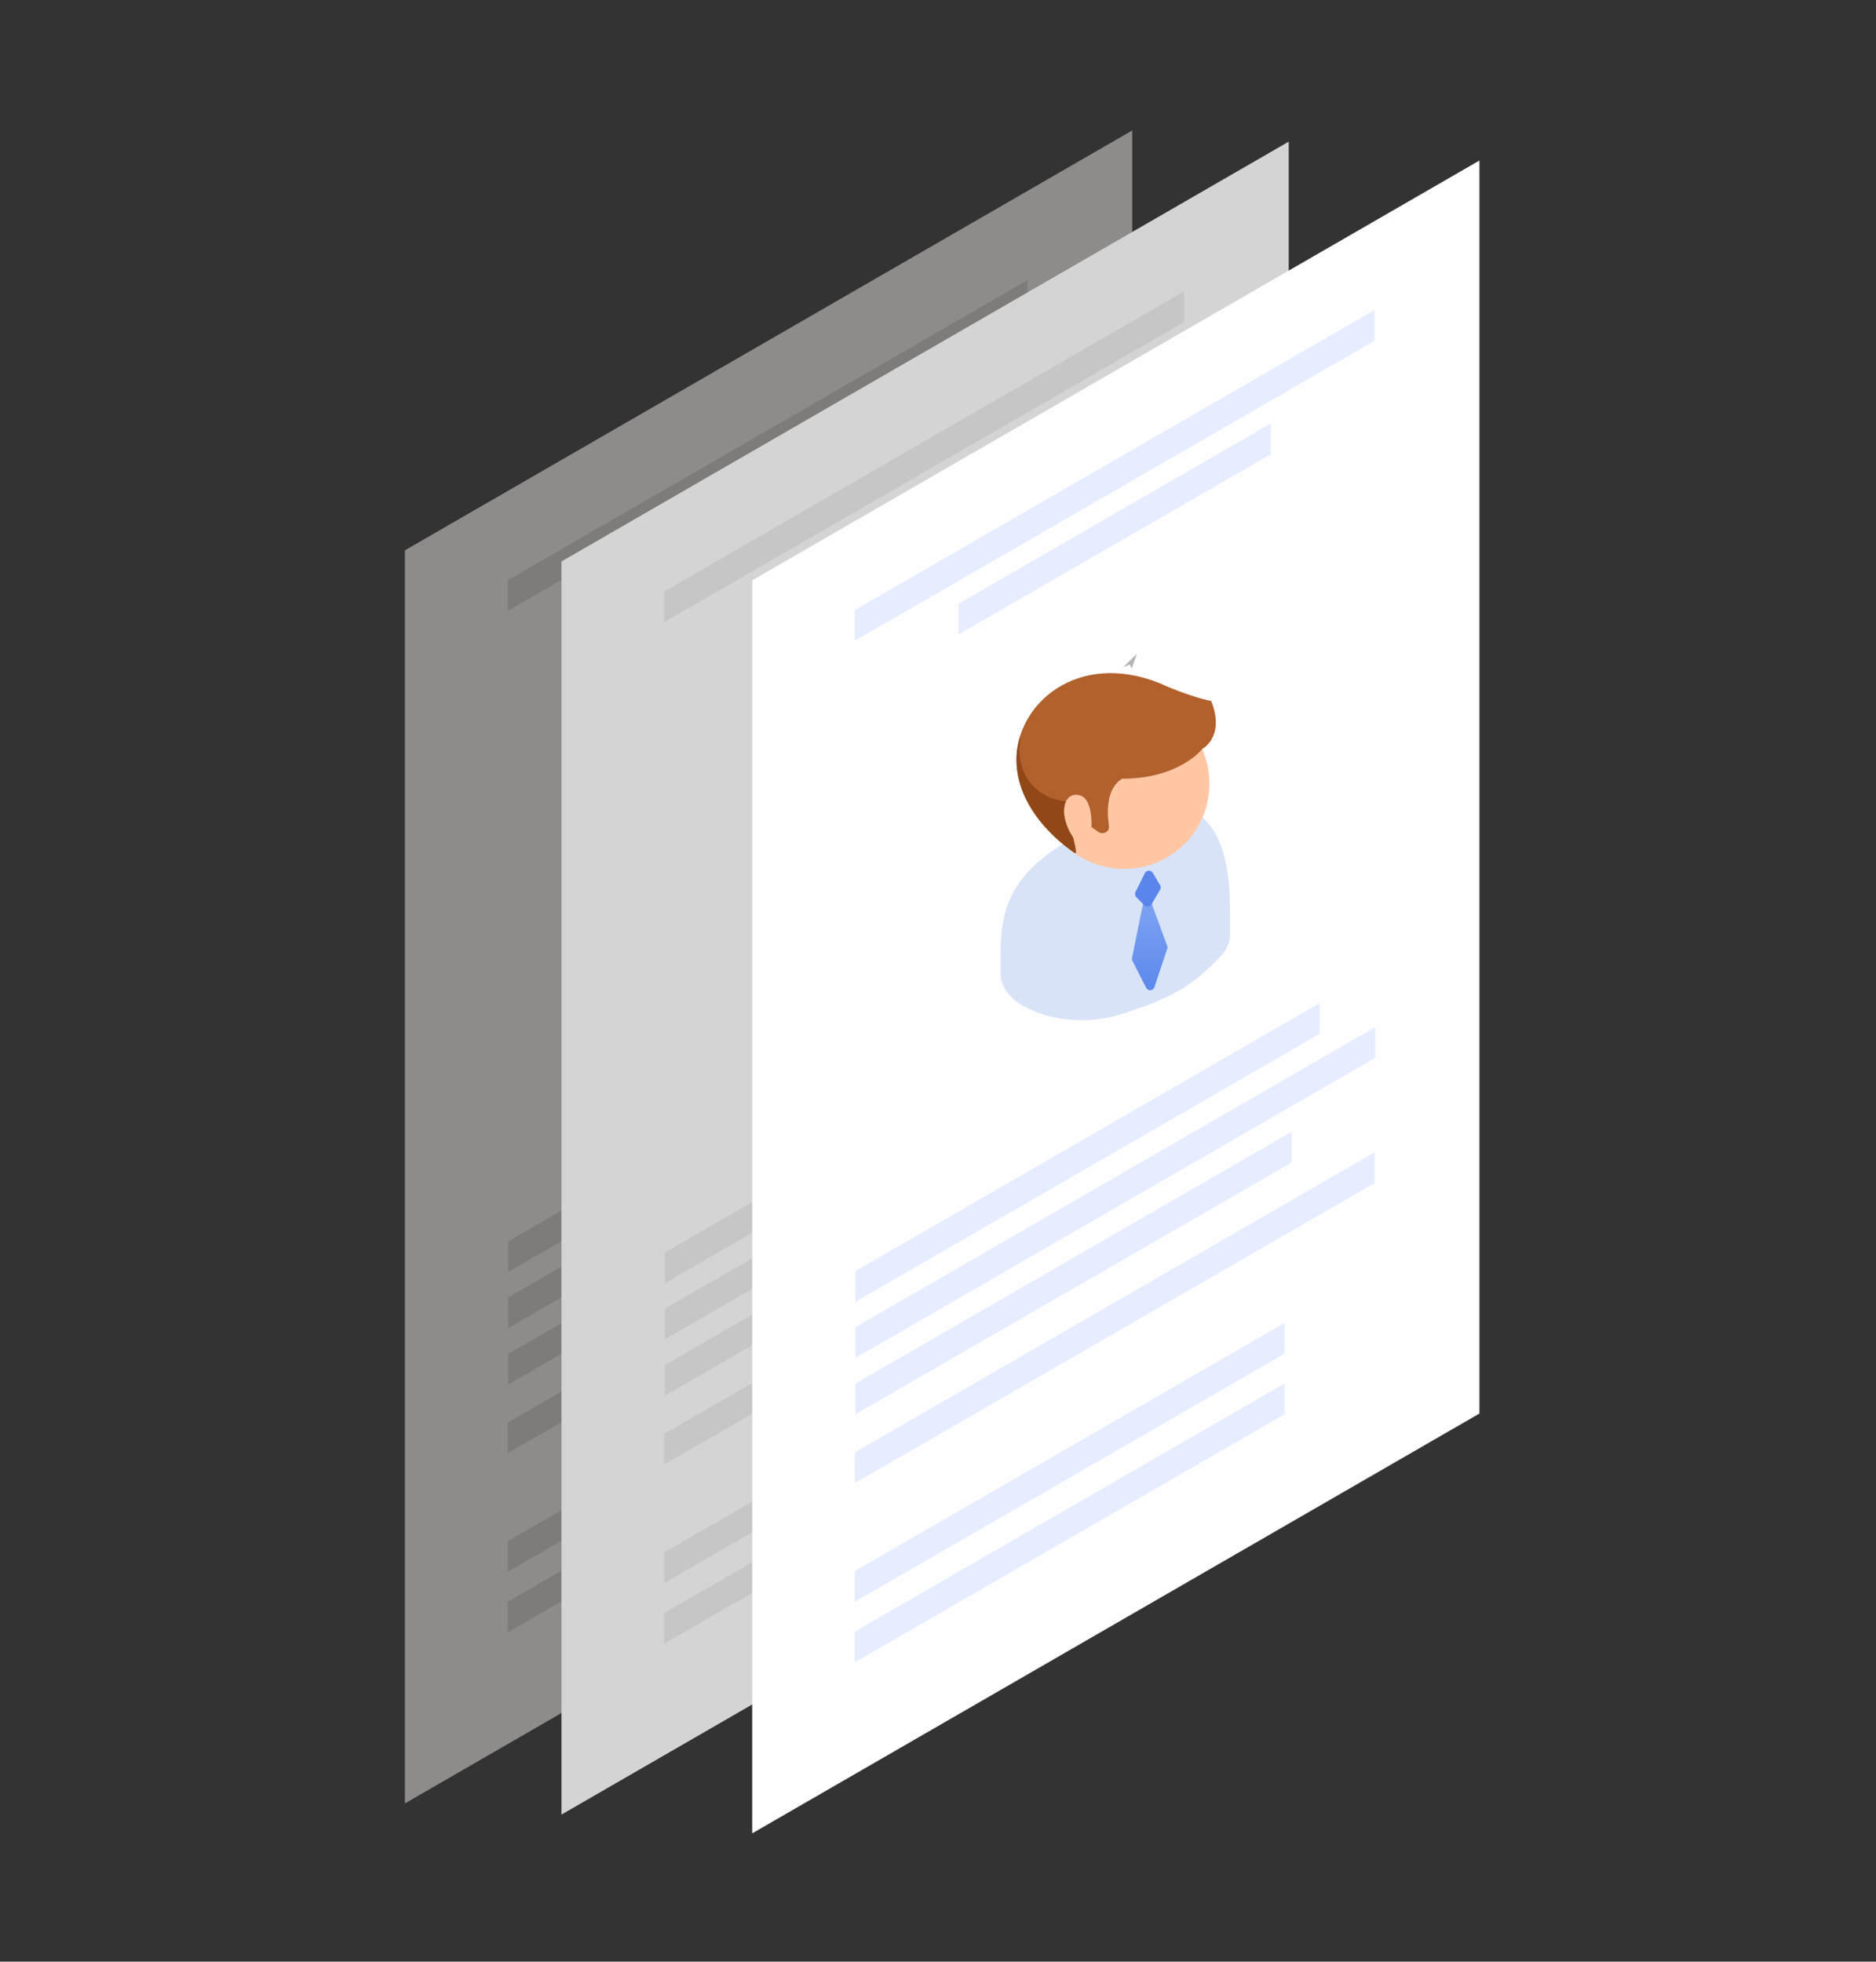
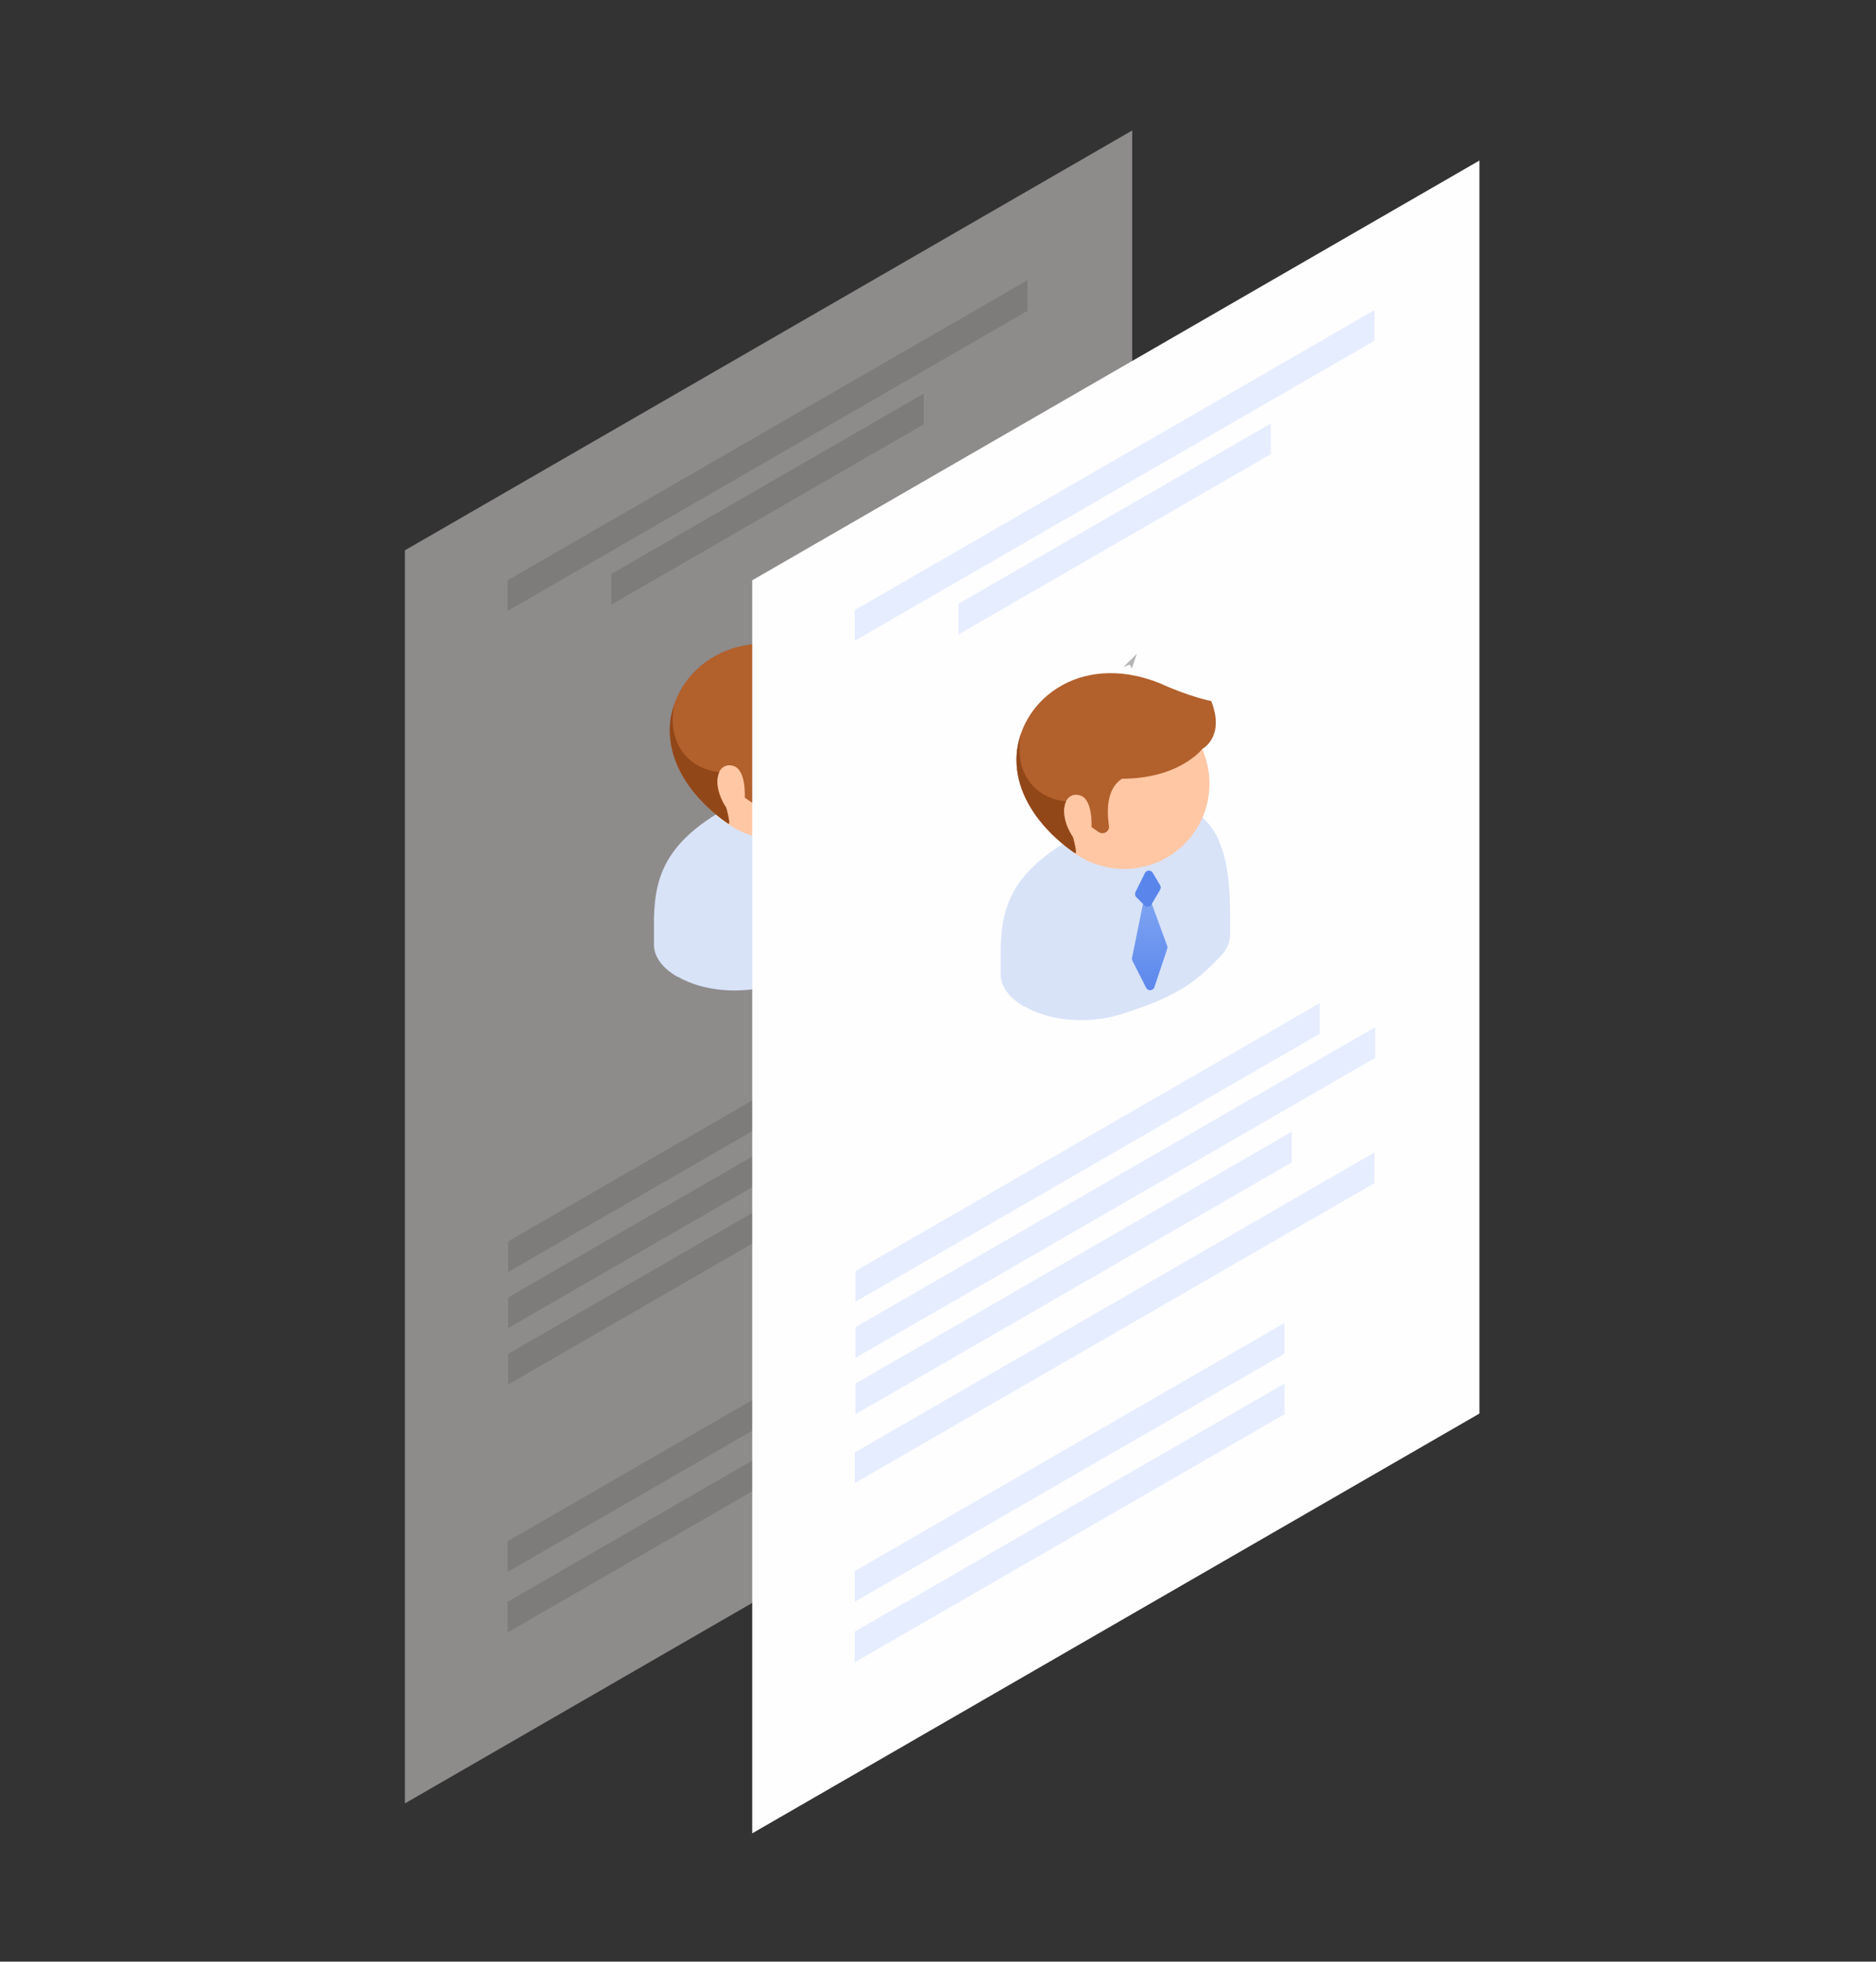
<svg xmlns="http://www.w3.org/2000/svg" width="131" height="137" viewBox="0 0 131 137" fill="none">
  <rect x="0" y="0" width="131" height="137" fill="#333333" stroke="none" />
  <g clip-path="url(#clip0_3970_61991)">
    <path d="M28.273 38.435L28.273 125.957L79.062 96.634L79.062 9.112L28.273 38.435Z" fill="#8E8B8B" />
    <path d="M55.137 43.565L54.784 44.588L54.638 44.312L54.18 44.502L55.137 43.565Z" fill="#B5B5B5" />
    <path d="M67.912 67.974L35.492 86.691L35.492 88.834L67.912 70.116L67.912 67.974Z" fill="#7E7B7B" />
    <path d="M64.501 27.492L42.688 40.086L42.688 42.229L64.501 29.635L64.501 27.492Z" fill="#7E7B7B" />
    <path d="M71.743 19.571L35.445 40.527L35.445 42.67L71.743 21.713L71.743 19.571Z" fill="#7E7B7B" />
-     <path d="M71.743 78.399L35.445 99.356L35.445 101.498L71.743 80.541L71.743 78.399Z" fill="#7E7B7B" />
    <path d="M65.456 90.314L35.445 107.641L35.445 109.783L65.456 92.457L65.456 90.314Z" fill="#7E7B7B" />
    <path d="M65.456 94.544L35.445 111.871L35.445 114.014L65.456 96.687L65.456 94.544Z" fill="#7E7B7B" />
    <path d="M71.79 69.653L35.492 90.609L35.492 92.752L71.79 71.795L71.79 69.653Z" fill="#7E7B7B" />
    <path d="M65.955 76.959L35.492 94.547L35.492 96.69L65.955 79.102L65.955 76.959Z" fill="#7E7B7B" />
    <path d="M45.666 65.9C45.666 65.369 45.666 64.686 45.666 64.154C45.742 61.156 46.463 58.499 51.815 55.88C61.684 50.604 61.684 58.879 61.684 62.143V63.206C61.684 63.737 61.456 64.268 61 64.724C59.102 66.773 57.508 67.684 53.978 68.785C51.777 69.468 49.082 69.241 47.336 68.216L47.298 68.216C46.235 67.609 45.628 66.773 45.666 65.9Z" fill="#D8E3F8" />
    <path d="M53.603 57.481C54.438 57.215 55.083 56.836 55.539 56.38C55.804 56.076 55.729 55.735 55.311 55.469C54.894 55.241 54.286 55.165 53.755 55.317C52.92 55.583 52.275 55.962 51.819 56.418C51.553 56.722 51.629 57.063 52.047 57.329C52.464 57.595 53.11 57.633 53.603 57.481Z" fill="url(#paint0_linear_3970_61991)" />
    <path d="M48.324 52.67C48.324 55.972 50.981 58.629 54.283 58.629C57.586 58.629 60.243 55.972 60.243 52.67C60.243 49.368 57.586 46.711 54.283 46.711C51.019 46.711 48.324 49.368 48.324 52.67Z" fill="#FFC7A4" />
    <path d="M56.752 45.648C58.916 46.635 60.368 46.901 60.368 46.901C61.355 49.406 59.751 50.241 59.751 50.241C59.751 50.241 58.157 52.329 54.133 52.329C53.07 53.012 53.07 54.53 53.222 55.593C53.298 56.011 52.843 56.276 52.501 56.048L52.008 55.707C52.008 55.707 52.121 53.809 51.248 53.505C50.11 53.126 49.578 54.72 50.717 56.428C51.059 57.643 50.869 57.529 50.869 57.529C50.869 57.529 46.77 54.986 46.77 51C46.77 47.091 51.021 43.371 56.752 45.648Z" fill="#B2602C" />
    <path d="M54.838 64.838L55.603 61.071C55.666 60.761 56.096 60.728 56.204 61.025L57.292 63.999C57.316 64.066 57.317 64.138 57.295 64.206L56.4 66.885C56.312 67.148 55.949 67.175 55.823 66.927L54.866 65.043C54.834 64.98 54.824 64.908 54.838 64.838Z" fill="url(#paint1_linear_3970_61991)" />
    <path d="M55.08 60.241L55.734 58.919C55.845 58.696 56.158 58.684 56.285 58.898L56.798 59.764C56.857 59.862 56.857 59.984 56.799 60.082L56.196 61.11C56.092 61.288 55.848 61.318 55.703 61.172L55.138 60.601C55.044 60.506 55.02 60.361 55.08 60.241Z" fill="#5A86EC" />
    <path d="M50.224 53.922C47.908 53.656 46.58 51.758 47.073 49.215C46.883 49.784 46.77 50.392 46.77 50.999C46.77 54.984 50.869 57.527 50.869 57.527C50.869 57.527 51.021 57.641 50.717 56.427C50.072 55.44 49.958 54.491 50.224 53.922Z" fill="#924718" />
  </g>
  <g clip-path="url(#clip1_3970_61991)">
    <path d="M39.207 39.212L39.207 126.734L89.996 97.412L89.996 9.889L39.207 39.212Z" fill="#D4D4D4" />
    <path d="M66.074 44.354L65.721 45.377L65.576 45.101L65.117 45.291L66.074 44.354Z" fill="#B5B5B5" />
    <path d="M78.85 68.755L46.43 87.473L46.43 89.615L78.85 70.898L78.85 68.755Z" fill="#C6C6C6" />
    <path d="M75.439 28.273L53.625 40.867L53.625 43.01L75.439 30.416L75.439 28.273Z" fill="#C6C6C6" />
    <path d="M82.681 20.352L46.383 41.309L46.383 43.451L82.681 22.495L82.681 20.352Z" fill="#C6C6C6" />
    <path d="M82.681 79.18L46.383 100.137L46.383 102.28L82.681 81.323L82.681 79.18Z" fill="#C6C6C6" />
    <path d="M76.393 91.095L46.383 108.422L46.383 110.565L76.393 93.238L76.393 91.095Z" fill="#C6C6C6" />
    <path d="M76.393 95.326L46.383 112.652L46.383 114.795L76.393 97.469L76.393 95.326Z" fill="#C6C6C6" />
    <path d="M82.728 70.434L46.43 91.391L46.43 93.534L82.728 72.577L82.728 70.434Z" fill="#C6C6C6" />
    <path d="M76.892 77.741L46.43 95.328L46.43 97.471L76.892 79.883L76.892 77.741Z" fill="#C6C6C6" />
    <path d="M56.584 66.666C56.584 66.135 56.584 65.451 56.584 64.92C56.66 61.922 57.381 59.264 62.733 56.645C72.602 51.37 72.602 59.644 72.602 62.908V63.971C72.602 64.503 72.374 65.034 71.918 65.49C70.02 67.539 68.426 68.45 64.896 69.551C62.695 70.234 60 70.006 58.254 68.981L58.216 68.981C57.153 68.374 56.546 67.539 56.584 66.666Z" fill="#D8E3F8" />
    <path d="M64.521 58.242C65.356 57.977 66.001 57.597 66.457 57.142C66.722 56.838 66.647 56.496 66.229 56.231C65.811 56.003 65.204 55.927 64.673 56.079C63.838 56.345 63.193 56.724 62.737 57.18C62.471 57.483 62.547 57.825 62.965 58.091C63.382 58.356 64.028 58.394 64.521 58.242Z" fill="url(#paint2_linear_3970_61991)" />
    <path d="M59.242 53.432C59.242 56.734 61.899 59.391 65.201 59.391C68.504 59.391 71.161 56.734 71.161 53.432C71.161 50.13 68.504 47.473 65.201 47.473C61.937 47.473 59.242 50.13 59.242 53.432Z" fill="#FFC7A4" />
    <path d="M67.67 46.41C69.834 47.397 71.286 47.663 71.286 47.663C72.272 50.168 70.669 51.003 70.669 51.003C70.669 51.003 69.075 53.09 65.051 53.09C63.988 53.774 63.988 55.292 64.14 56.355C64.216 56.772 63.761 57.038 63.419 56.81L62.925 56.469C62.925 56.469 63.039 54.571 62.166 54.267C61.028 53.888 60.496 55.482 61.635 57.19C61.977 58.404 61.787 58.291 61.787 58.291C61.787 58.291 57.688 55.747 57.688 51.762C57.688 47.852 61.939 44.133 67.67 46.41Z" fill="#B2602C" />
    <path d="M65.76 65.6L66.525 61.832C66.588 61.523 67.018 61.49 67.126 61.787L68.214 64.761C68.238 64.827 68.239 64.9 68.217 64.968L67.322 67.647C67.233 67.91 66.871 67.937 66.745 67.689L65.788 65.804C65.756 65.741 65.746 65.669 65.76 65.6Z" fill="url(#paint3_linear_3970_61991)" />
    <path d="M65.998 61.003L66.652 59.681C66.763 59.458 67.076 59.446 67.203 59.66L67.716 60.526C67.775 60.624 67.775 60.746 67.717 60.844L67.114 61.872C67.01 62.049 66.766 62.08 66.621 61.934L66.056 61.363C65.962 61.267 65.938 61.123 65.998 61.003Z" fill="#5A86EC" />
    <path d="M61.142 54.683C58.826 54.417 57.498 52.52 57.991 49.977C57.801 50.546 57.688 51.153 57.688 51.761C57.688 55.746 61.787 58.289 61.787 58.289C61.787 58.289 61.939 58.403 61.635 57.188C60.99 56.202 60.876 55.253 61.142 54.683Z" fill="#924718" />
  </g>
  <g clip-path="url(#clip2_3970_61991)">
    <path d="M52.527 40.529L52.527 128.051L103.316 98.728L103.316 11.206L52.527 40.529Z" fill="#FEFEFF" />
    <path d="M79.387 45.662L79.034 46.686L78.888 46.41L78.43 46.599L79.387 45.662Z" fill="#B5B5B5" />
    <path d="M92.155 70.056L59.734 88.773L59.734 90.916L92.155 72.198L92.155 70.056Z" fill="#E6EDFF" />
    <path d="M88.743 29.574L66.93 42.168L66.93 44.311L88.743 31.717L88.743 29.574Z" fill="#E6EDFF" />
    <path d="M95.986 21.653L59.688 42.609L59.688 44.752L95.986 23.795L95.986 21.653Z" fill="#E6EDFF" />
    <path d="M95.986 80.481L59.688 101.438L59.688 103.58L95.986 82.624L95.986 80.481Z" fill="#E6EDFF" />
    <path d="M89.698 92.396L59.688 109.723L59.688 111.866L89.698 94.539L89.698 92.396Z" fill="#E6EDFF" />
    <path d="M89.698 96.626L59.688 113.953L59.688 116.096L89.698 98.769L89.698 96.626Z" fill="#E6EDFF" />
    <path d="M96.033 71.735L59.734 92.691L59.734 94.834L96.033 73.877L96.033 71.735Z" fill="#E6EDFF" />
    <path d="M90.197 79.041L59.734 96.629L59.734 98.772L90.197 81.184L90.197 79.041Z" fill="#E6EDFF" />
    <path d="M69.877 67.975C69.877 67.443 69.877 66.76 69.877 66.229C69.953 63.23 70.674 60.573 76.026 57.954C85.894 52.678 85.894 60.953 85.894 64.217V65.28C85.894 65.811 85.667 66.343 85.211 66.798C83.313 68.848 81.719 69.759 78.189 70.859C75.988 71.543 73.293 71.315 71.547 70.29L71.509 70.29C70.446 69.683 69.839 68.848 69.877 67.975Z" fill="#D8E3F8" />
    <path d="M77.81 59.539C78.645 59.274 79.29 58.894 79.746 58.439C80.011 58.135 79.936 57.793 79.518 57.528C79.101 57.3 78.493 57.224 77.962 57.376C77.127 57.642 76.482 58.021 76.026 58.477C75.76 58.78 75.836 59.122 76.254 59.388C76.671 59.653 77.317 59.691 77.81 59.539Z" fill="url(#paint4_linear_3970_61991)" />
    <path d="M72.535 54.729C72.535 58.031 75.192 60.688 78.494 60.688C81.797 60.688 84.454 58.031 84.454 54.729C84.454 51.426 81.797 48.77 78.494 48.77C75.23 48.77 72.535 51.426 72.535 54.729Z" fill="#FFC7A4" />
    <path d="M80.963 47.707C83.127 48.694 84.579 48.96 84.579 48.96C85.566 51.465 83.962 52.3 83.962 52.3C83.962 52.3 82.368 54.387 78.344 54.387C77.281 55.071 77.281 56.589 77.433 57.652C77.509 58.069 77.054 58.335 76.712 58.107L76.219 57.765C76.219 57.765 76.332 55.868 75.459 55.564C74.321 55.184 73.789 56.779 74.928 58.487C75.27 59.701 75.08 59.587 75.08 59.587C75.08 59.587 70.981 57.044 70.981 53.059C70.981 49.149 75.232 45.429 80.963 47.707Z" fill="#B2602C" />
    <path d="M79.049 66.897L79.814 63.129C79.877 62.819 80.307 62.787 80.415 63.084L81.503 66.058C81.527 66.124 81.528 66.197 81.506 66.264L80.611 68.943C80.522 69.207 80.16 69.234 80.034 68.986L79.077 67.101C79.045 67.038 79.035 66.966 79.049 66.897Z" fill="url(#paint5_linear_3970_61991)" />
    <path d="M79.291 62.3L79.945 60.978C80.055 60.755 80.369 60.743 80.496 60.957L81.009 61.822C81.068 61.921 81.068 62.042 81.01 62.141L80.407 63.169C80.303 63.346 80.059 63.377 79.915 63.231L79.349 62.659C79.255 62.564 79.231 62.42 79.291 62.3Z" fill="#5A86EC" />
    <path d="M74.434 55.98C72.119 55.714 70.791 53.816 71.284 51.273C71.094 51.843 70.981 52.45 70.981 53.057C70.981 57.043 75.08 59.586 75.08 59.586C75.08 59.586 75.232 59.7 74.928 58.485C74.283 57.498 74.169 56.549 74.434 55.98Z" fill="#924718" />
  </g>
  <defs>
    <linearGradient id="paint0_linear_3970_61991" x1="55.722" y1="56.547" x2="51.664" y2="56.684" gradientUnits="userSpaceOnUse">
      <stop stop-color="#9C0000" />
      <stop offset="0.591" stop-color="#B82A1F" />
      <stop offset="1" stop-color="#CD4A36" />
    </linearGradient>
    <linearGradient id="paint1_linear_3970_61991" x1="56.073" y1="57.739" x2="56.073" y2="67.595" gradientUnits="userSpaceOnUse">
      <stop stop-color="#8EB1F4" />
      <stop offset="1" stop-color="#5A86EC" />
    </linearGradient>
    <linearGradient id="paint2_linear_3970_61991" x1="66.64" y1="57.309" x2="62.582" y2="57.445" gradientUnits="userSpaceOnUse">
      <stop stop-color="#9C0000" />
      <stop offset="0.591" stop-color="#B82A1F" />
      <stop offset="1" stop-color="#CD4A36" />
    </linearGradient>
    <linearGradient id="paint3_linear_3970_61991" x1="66.995" y1="58.501" x2="66.995" y2="68.357" gradientUnits="userSpaceOnUse">
      <stop stop-color="#8EB1F4" />
      <stop offset="1" stop-color="#5A86EC" />
    </linearGradient>
    <linearGradient id="paint4_linear_3970_61991" x1="79.929" y1="58.605" x2="75.871" y2="58.742" gradientUnits="userSpaceOnUse">
      <stop stop-color="#9C0000" />
      <stop offset="0.591" stop-color="#B82A1F" />
      <stop offset="1" stop-color="#CD4A36" />
    </linearGradient>
    <linearGradient id="paint5_linear_3970_61991" x1="80.284" y1="59.797" x2="80.284" y2="69.654" gradientUnits="userSpaceOnUse">
      <stop stop-color="#8EB1F4" />
      <stop offset="1" stop-color="#5A86EC" />
    </linearGradient>
    <clipPath id="clip0_3970_61991">
      <rect width="58.646" height="87.522" fill="white" transform="matrix(0.866 -0.5 -9.65793e-09 1 28.273 38.43)" />
    </clipPath>
    <clipPath id="clip1_3970_61991">
-       <rect width="58.646" height="87.522" fill="white" transform="matrix(0.866 -0.5 -9.65793e-09 1 39.203 39.211)" />
-     </clipPath>
+       </clipPath>
    <clipPath id="clip2_3970_61991">
      <rect width="58.646" height="87.522" fill="white" transform="matrix(0.866 -0.5 -9.65793e-09 1 52.52 40.523)" />
    </clipPath>
  </defs>
</svg>